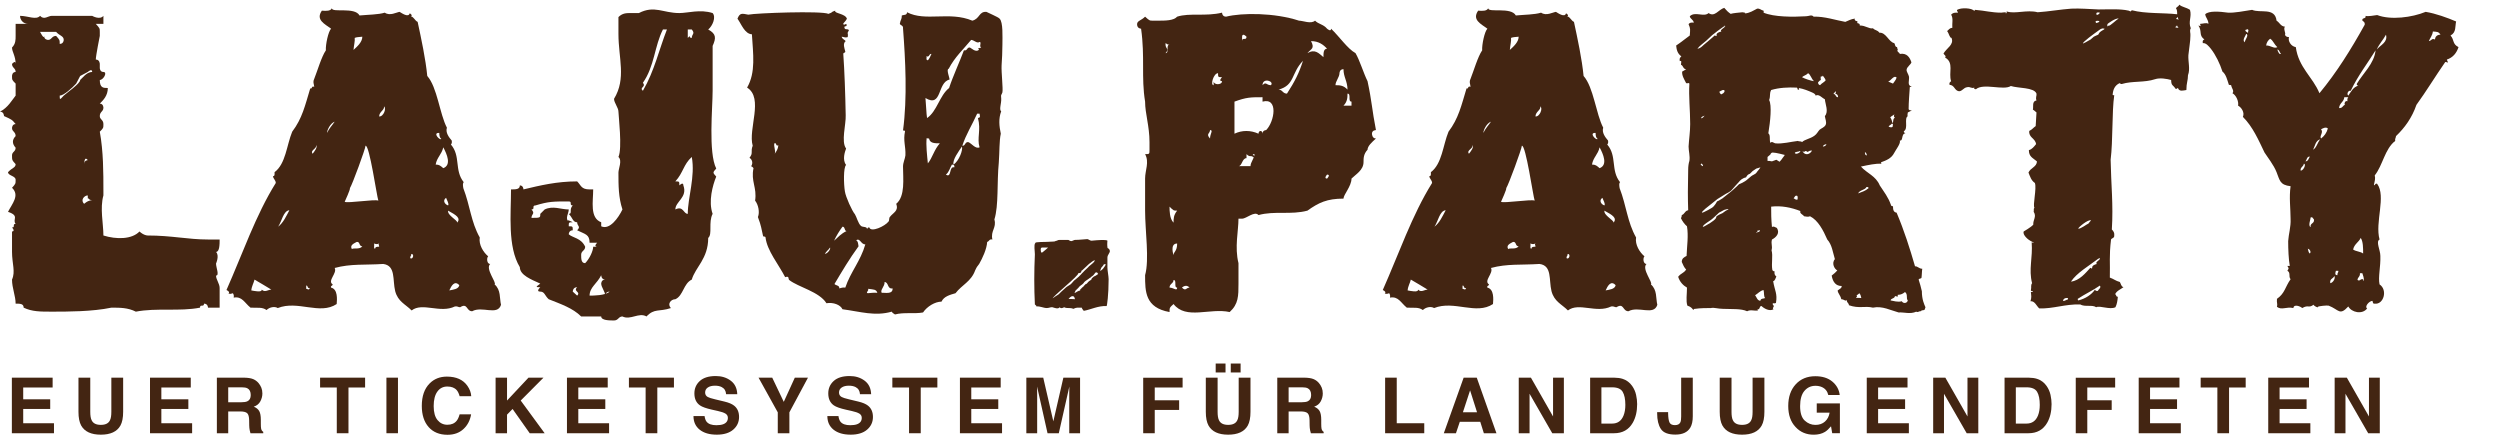
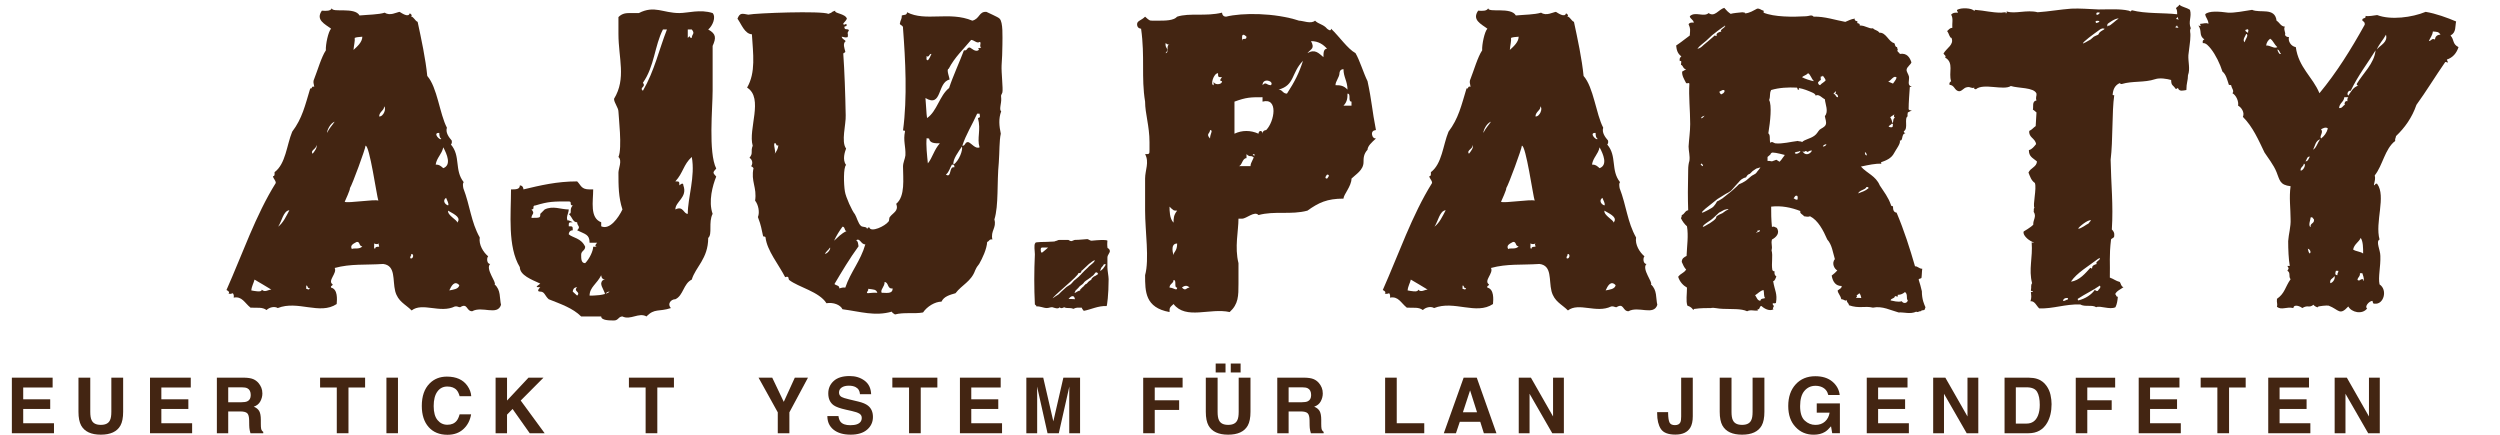
<svg xmlns="http://www.w3.org/2000/svg" width="100%" height="100%" viewBox="0 0 460 80" version="1.1" xml:space="preserve" style="fill-rule:evenodd;clip-rule:evenodd;stroke-linejoin:round;stroke-miterlimit:1.414;">
  <g>
    <g>
-       <path d="M40.414,52.993c0,-0.811 -0.664,-1.549 -0.664,-2.286c0.664,0 0,-1.475 0,-2.213c0,0 0.664,-1.474 0,-2.138c0.664,0 0.664,-1.475 0.664,-2.286c-0.664,0 -1.475,0 -2.139,0c-3.761,0 -6.637,-0.738 -11.136,-0.738c0,0 -0.664,0 -1.475,-0.737c-1.401,1.475 -4.277,1.475 -6.637,0.737c0,-2.139 -0.664,-5.015 0,-7.375l0,-0.737c0,-3.54 0,-7.301 -0.664,-10.989c0.664,-0.663 0.664,-0.663 0.664,-1.401c0,-0.811 -0.664,-0.811 -0.664,-1.475c0,-0.811 0.664,-0.811 0.664,-1.548c0,0 0,-0.738 -0.664,-0.738c0.664,-0.664 1.475,-1.475 1.475,-2.876c-0.811,0 -1.475,0 -1.475,-1.475c0.664,0 1.475,-1.475 0.664,-1.475c-0.664,0 -0.664,-0.737 -0.664,-0.737l0,-0.738c0,0 0,-0.811 -0.737,-0.811c0,-0.664 0.737,-4.351 0.737,-4.351l0,-0.738c0,-0.663 0,-0.663 -0.737,-1.475c0.737,0 0.737,0 1.401,0c0,-0.663 0,-0.663 0,-1.475c-0.664,0.812 -2.065,0 -2.065,0c-0.811,0 -2.212,0 -2.95,0l-0.737,0c-0.812,0 -1.549,0 -1.549,0l-0.738,0l-0.663,0l-0.812,0c-0.663,0 -1.401,0.812 -2.138,0c-0.738,0.812 -2.213,0 -3.688,0c0,0.812 0.664,1.475 1.475,1.475c-0.811,0 -1.475,0 -2.286,0l0,0.812l0,1.401c0,0.737 0,1.475 -0.664,2.138c0,0.812 0.664,1.549 0.664,3.024c0,-0.811 -0.664,0 -0.664,0c0,0.738 0.664,0.738 0.664,1.475c-0.664,0 -0.664,0.738 -0.664,0.738c0,0.737 0,0.737 0.664,1.401c0,0.811 0,1.548 0,2.212c-0.664,0.811 -1.401,2.213 -2.876,2.95c0.737,0 0.737,0.811 0.737,0.811c1.475,0.664 1.475,0.664 2.139,1.475c-0.664,0 -0.664,0.738 -0.664,0.738c0,0.663 0.664,0.663 0.664,1.475c-0.664,0.663 -0.664,1.401 0,2.138c0,0.738 -0.664,0.738 -0.664,1.402c0,0.885 0,0.885 0.664,1.622c0,0.664 -0.664,0.664 -1.401,1.475c0,0.664 1.401,0.664 1.401,1.401c0,0.738 0,0.738 -0.664,1.475c1.475,1.401 0,2.95 -0.737,4.425c2.212,0.738 0.737,1.401 1.401,2.212c-0.664,0 0,0.664 -0.664,0.664c0.664,0.738 0,0.738 0,0.738c0,1.475 0,3.023 0,3.761c0,2.138 0.664,3.613 0,5.088c0,1.549 0.664,3.024 0.664,4.425c0.811,0 1.475,0 1.475,0.738c1.549,0.737 3.024,0.737 5.162,0.737c2.95,0 7.449,0 10.989,-0.737c1.622,0 3.024,0 4.499,0.737c3.761,-0.737 8.112,0 11.799,-0.737c0,-0.738 0.738,0 0.738,-0.738c0.737,0 0.737,0.738 0.737,0.738c0.664,0 1.475,0 2.139,0c0,-1.475 0,-2.139 0,-3.614Zm-30.089,-46.387c-0.812,0 -0.812,0.737 -1.475,0.737c0,0 -0.738,0 -0.738,-0.737c0,0.737 -0.737,-0.738 -0.737,-0.738c1.475,0 2.138,0 2.95,0c0.663,0.738 1.401,0.738 1.401,1.475c0,0 0,0.738 -0.738,0.738c0,-0.738 0,-0.738 -0.663,-1.475Zm5.162,30.9c-0.737,-0.664 0,-1.549 0.664,-1.549l0,0.885c0,-0.885 0,0 0.811,0c-0.811,0 -1.475,0.664 -1.475,0.664Zm0.664,-7.301l-0.664,0c0,0 0,-1.622 0.664,-0.737c0,0 -0.664,0 -0.664,0.737l0.664,0Zm0.811,-16.962c-0.811,0 -1.475,0.738 -1.475,0.738l-0.737,0.737c0,0.664 -2.287,2.212 -3.024,2.876c-0.738,0.811 -0.738,0.811 -0.738,0c0.738,0 2.287,-1.401 3.024,-2.212l0.738,-1.401l1.401,-0.738c0,0 0.811,-0.737 0.811,0Z" style="fill:#432512;fill-rule:nonzero;" />
      <path d="M91.005,52.329c0.442,-0.295 -1.77,-2.876 -0.811,-3.761c-0.664,0 -0.664,-1.18 -0.369,-1.401c-0.885,-0.737 -1.77,-2.139 -1.549,-3.466c-1.622,-2.876 -1.77,-5.826 -3.023,-9.071c-0.074,-0.443 -0.148,-0.885 0.073,-1.106c-1.77,-2.213 -0.516,-4.794 -2.36,-6.933c0.148,-0.147 0.222,-0.368 0.148,-0.737c-0.516,-0.59 -1.18,-1.475 -0.885,-2.36c-1.328,-2.507 -1.77,-7.449 -3.614,-9.513c-0.295,-3.098 -1.106,-6.859 -1.77,-9.956c-0.516,-0.222 -0.663,-0.885 -1.253,-1.033c0.368,-0.074 0,-0.516 -0.222,-0.516c-0.221,0.811 -1.475,-0.074 -1.843,-0.295c-0.59,0.074 -1.77,0.811 -2.729,0.147c-1.18,0.369 -3.097,0.369 -4.646,0.517c-0.885,-1.623 -5.089,-0.443 -5.089,-1.328c-0.221,0.516 -1.032,0.516 -1.843,0.443c-1.18,1.696 0.516,2.433 1.696,3.318c-0.517,0.516 -1.033,2.95 -0.959,3.983c-0.811,1.18 -1.549,3.761 -2.139,5.236c-0.295,0.663 -0.073,0.811 0,1.475c-0.59,-0.222 -0.295,0.442 -0.737,0.295c-0.959,3.171 -1.475,5.531 -3.319,7.964c-1.032,2.508 -1.18,5.9 -3.245,7.449c0,0.369 0.074,0.737 -0.295,0.737c0.074,0.517 0.517,0.738 0.517,1.254c-3.688,5.9 -6.122,13.054 -9.071,19.691c0.295,0.147 0.663,0.369 0.368,0.664c0.517,0.073 0.295,0.073 0.811,-0.074c0.148,0.221 0.222,0.442 0.148,0.811c1.549,-0.295 1.991,0.959 3.097,1.844c1.328,0.074 2.139,-0.148 2.95,0.442c0.517,-0.516 1.475,-0.737 2.065,-0.368c3.688,-1.475 7.744,1.327 10.841,-0.738c0.074,-0.885 0.221,-2.729 -1.032,-3.024c-0.148,-0.368 0.295,-0.295 0.295,-0.59c-1.033,-0.663 0.885,-2.065 0.368,-3.023c2.95,-0.812 5.679,-0.517 8.924,-0.738c2.36,0.295 1.696,2.95 2.212,5.015c0.517,1.918 1.844,2.36 3.024,3.54c1.991,-1.549 5.236,0.59 7.965,-0.737c0.516,-0.074 0.59,0.147 0.959,0.147c1.401,-0.885 1.106,0.737 2.212,0.737c1.844,-1.032 4.646,0.885 5.31,-1.179c-0.295,-1.254 0,-2.729 -1.18,-3.762Zm-42.848,0.959c0.074,0.59 -1.475,0.221 -1.917,0.148c0.074,-0.812 0.442,-1.328 0.59,-1.992c0.959,0.59 2.065,1.18 3.097,1.844c-0.59,0 -1.18,0.59 -1.77,0Zm3.024,-11.578c0.664,-0.959 0.959,-2.95 2.065,-3.024c-0.59,1.106 -1.106,2.286 -2.065,3.024Zm5.162,11.431c0,-0.148 0,-0.369 0,-0.59c0.369,-0.074 0.148,0.59 0.664,0.442c-0.147,0.443 -0.295,0.221 -0.664,0.148Zm1.18,-24.853c-0.516,-0.664 0.812,-0.885 0.664,-1.623c0.295,0.443 -0.369,1.254 -0.664,1.623Zm2.655,-3.835c0,-0.517 0.59,-1.77 1.401,-2.065c-0.442,0.663 -1.032,1.253 -1.401,2.065Zm5.089,-17.479c0.369,-0.147 0.664,-0.147 1.401,-0.221c0,0.959 -0.885,1.77 -1.622,2.434c0.073,-0.885 0.295,-1.623 0.221,-2.213Zm-1.844,30.163c0.074,-0.147 1.106,-2.433 0.959,-2.507c0.442,-0.664 2.876,-7.301 2.876,-7.817c0.738,-0.148 2.065,9.292 2.36,10.103c-0.664,-0.295 -5.605,0.516 -6.195,0.221Zm1.328,8.703c-0.443,-0.738 0.368,-1.033 0.885,-1.328c0.663,-0.074 0.368,0.811 1.032,0.811c-0.516,0.664 -1.696,0.222 -1.917,0.517Zm4.277,-0.074c-0.369,0 -0.074,-0.664 -0.221,-0.959c0.516,0.148 0.516,0.148 0.958,0c-0.221,0.295 0,0.148 0,0.59c-0.368,0 -0.737,0 -0.737,0.369Zm0.737,-24.337c0,-0.885 1.033,-1.18 0.885,-1.844c0.517,0.295 -0.073,1.918 -0.885,1.844Zm5.753,26.107c-0.148,-0.443 0.221,-0.369 0.147,-0.811c0.59,-0.074 0.369,1.032 -0.147,0.811Zm5.31,-23.083c0,0.516 0.073,0.885 0.368,1.106c-0.221,0.369 -1.696,-1.18 -0.368,-1.106Zm0.737,6.49c-0.516,-0.443 -0.737,-0.664 -1.401,-0.664c0.221,-1.328 1.106,-1.844 1.401,-3.171c0.664,1.253 1.549,3.245 0,3.835Zm0.516,5.457c0.148,0.442 0.59,1.106 0.369,1.401c-0.664,-0.221 -1.032,-0.959 -0.369,-1.401Zm0.369,2.36c1.475,0.811 2.36,1.327 1.696,2.212c0,-0.516 -1.843,-1.327 -1.696,-2.212Zm0.221,14.676c0.369,-0.812 0.959,-1.918 1.844,-0.959c-0.147,0.737 -1.106,0.811 -1.844,0.959Z" style="fill:#432512;fill-rule:nonzero;" />
      <path d="M131.787,31.016c-1.475,-2.95 -0.663,-11.209 -0.663,-14.307c0,-2.95 0,-5.973 0,-8.26c0.663,-1.475 0.663,-2.212 -0.812,-3.023c0.812,-0.664 1.475,-2.286 0.812,-3.024c-2.287,-0.737 -4.573,0 -6.121,0c-3.024,0 -4.573,-1.475 -7.449,0c-0.885,0 -1.549,0 -1.549,0c-0.737,0 -1.475,0 -2.212,0.738c0,0.811 0,2.286 0,3.097c0,4.499 1.475,8.186 -0.811,11.947c0,0.738 0.811,1.623 0.811,2.36c0,0.664 0.737,6.785 0,8.334c0.737,0.663 0,2.138 0,2.876c0,2.36 0,4.572 0.737,6.785c-0.737,1.548 -2.36,3.834 -3.908,3.097l0,-0.738c-2.139,-0.811 -1.475,-3.834 -1.475,-6.047c-0.664,0 -0.664,0 -1.475,0l0.811,0c-1.549,0 -1.549,-0.737 -2.286,-1.475c-3.761,0 -6.785,0.738 -9.882,1.475c0,0 0,-0.737 -0.664,-0.737c0,0.737 -0.738,0.737 -1.623,0.737c0,4.499 -0.663,10.546 1.623,14.307c0,1.475 2.139,2.286 3.761,3.024c-0.885,0.664 -0.885,0.664 0,0.664c0,0 -0.885,0.811 0,0.811c0.811,0 0.811,0.737 1.549,1.401c2.212,0.885 4.425,1.623 5.973,3.171c1.549,0 2.213,0 3.688,0c0,0.738 1.548,0.738 2.36,0.738c0.811,0 0.811,-0.738 1.548,-0.738c1.475,0.738 3.024,-0.811 4.425,0c1.475,-1.548 2.286,-0.811 4.499,-1.548c-0.738,-0.738 0,-1.623 0.811,-1.623c1.475,-0.664 1.475,-2.876 3.024,-3.614c0.664,-2.286 3.023,-3.834 3.023,-7.669c0.812,-0.664 0,-2.877 0.812,-4.425c-0.812,-2.286 0,-5.236 0.663,-6.859c-0.663,-0.737 -0.663,-0.737 0,-1.475Zm-25.59,23.378l-0.811,-0.737c0,0 0,-0.811 0.811,-0.811c-0.811,0.811 0.737,0.811 0,1.548Zm1.475,-5.973c-0.738,0 -0.738,-0.811 -0.738,-1.549c0,-0.737 0.738,-0.737 0.738,-1.475c-0.738,-1.622 -2.286,-1.622 -3.024,-2.286c0,0 0,-0.738 0.738,-0.738c0,-0.737 0,-0.737 -0.738,-0.737c0,-0.738 0,-0.738 0.738,-0.738c0,0 -1.475,-0.811 -0.738,0c-0.737,-0.811 0,-1.548 0,-2.359c-1.475,0 -2.876,-0.738 -4.425,0l-0.811,0.811c0,0.737 0,0.737 -1.622,0.737c0,-0.737 0.737,-0.737 0,-1.548c0.737,0 0,-0.738 0.737,-0.738c2.434,-0.737 3.245,-0.737 6.121,-0.737c0.738,0 0,0.737 0.738,0.737c-0.738,0.738 0,1.549 -0.738,1.549c0.738,0.737 0.738,1.548 1.549,1.548c0,0.738 0.737,0.738 0,1.475c1.475,0.738 2.286,0.738 2.286,2.287c0.664,0 0.664,0 1.401,0c-0.737,0.737 0,0.737 0,0.737l-0.737,0c0,0.738 -0.664,2.213 -1.475,3.024Zm0.811,5.973c0,-1.548 1.401,-2.212 2.139,-3.761c0,0 0,0.811 0.737,0.811c-0.737,0 -0.737,0.738 -0.737,0.738c0,0.664 0.737,1.475 0.737,2.212c0,0 0,-0.737 0.811,-0.737c-0.811,0.737 -3.023,0.737 -3.687,0.737Zm9.809,-37.685c-0.738,-0.664 0.663,-0.664 0,-1.475c2.138,-3.023 2.138,-6.785 3.687,-9.808l0.737,0c-1.475,3.761 -2.286,7.596 -4.424,11.283Zm8.259,22.641c-0.811,0 -0.811,-1.549 -2.286,-0.811c0,-1.475 2.286,-2.213 1.475,-4.425c0,-0.738 -0.737,0 -0.737,0c0,-0.738 0,-0.738 -0.738,-0.738c1.475,-1.622 1.475,-3.097 3.024,-4.498c0.664,3.613 -0.738,7.448 -0.738,10.472Zm0.738,-32.376c-0.738,0 0,-0.737 -0.738,0c0,-0.737 0,-0.737 0,-1.548l0.738,0c0.664,0.811 0,0.811 0,1.548Z" style="fill:#432512;fill-rule:nonzero;" />
      <path d="M184.296,11.989c0.074,-1.106 0.147,-2.507 0.147,-3.761c0,-1.475 0.148,-4.13 -0.516,-4.793c-0.221,-0.295 -2.36,-1.18 -2.434,-1.254c-1.401,-0.074 -1.18,1.254 -2.581,1.622c-4.203,-1.77 -8.628,0.222 -12.021,-1.548c0,0.59 -0.59,0.442 -0.958,0.59c0,0.811 -0.222,0.663 -0.369,1.548c0.147,0.295 0.664,0.295 0.59,0.812c0.442,5.826 0.811,12.758 0,18.805c0.147,0 0.369,0 0.369,0.148c-0.369,1.77 0.147,2.728 0.073,4.425c-0.073,0.663 -0.442,1.327 -0.442,2.065c0,2.212 0.442,5.457 -1.254,6.858c0.516,1.328 -0.59,1.623 -1.18,2.434c-0.147,0.147 -0.074,0.663 -0.221,0.811c-0.664,0.885 -3.245,2.065 -3.54,1.106c-0.295,-0.074 -0.295,0.148 -0.442,0.295c0.073,-0.516 -0.812,-0.295 -1.107,-0.59c-0.516,-0.442 -0.811,-1.696 -1.106,-2.138c-0.516,-0.59 -1.696,-3.172 -1.844,-4.204c-0.221,-1.328 -0.295,-4.425 0.222,-4.867c-0.738,-0.959 -0.222,-2.434 0,-3.024c-0.959,-1.254 0,-4.425 -0.074,-6.121c-0.074,-4.056 -0.221,-8.112 -0.443,-11.284c0,-0.295 0.369,-0.147 0.369,-0.442c-0.147,-0.59 -0.516,-1.475 0.074,-1.918c-0.221,-0.295 -0.664,-0.368 -0.738,-0.811c0.59,0.074 0.59,0.221 1.107,0.074c0.147,-0.885 -0.222,-0.516 0.221,-1.254c-0.148,-0.368 -0.738,0 -0.811,-0.442c-0.148,-0.516 0.516,-0.074 0.368,-0.59c0.074,-0.443 -0.59,0.369 -0.59,-0.221c0.222,-0.295 0.517,-0.517 0.664,-0.885c-0.295,-0.959 -2.433,-0.959 -2.138,-1.475c-0.959,0.295 -0.222,0.221 -1.254,0.59c-1.254,-0.59 -13.349,-0.148 -14.75,0.147c-1.18,-0.221 -1.548,-0.369 -1.991,0.738c0.738,1.032 1.327,2.802 2.655,2.876c0.221,3.613 0.737,7.006 -0.885,9.808c3.097,1.918 0.147,7.67 1.032,10.694c-0.442,1.106 0.148,1.327 -0.59,2.212c0.738,0.516 0.517,1.328 0.295,1.549c0.148,0.074 0.295,0.147 0.443,0.369c-0.516,2.433 0.664,3.539 0.295,5.973c0.59,0.738 0.885,2.139 0.516,3.024c0.664,1.77 0.59,1.991 0.959,3.54c0.147,0.073 0.442,0 0.442,0.221c0.295,2.434 2.36,4.867 3.614,7.301c0.811,-0.295 0.516,0.295 0.738,0.516c1.696,1.328 5.531,2.139 6.858,4.278c1.254,-0.222 2.581,0.295 2.95,1.106c3.319,0.442 5.974,1.327 9.071,0.442c0.074,0.221 0.369,0.369 0.59,0.516c1.622,-0.442 3.614,-0.073 5.162,-0.368c0.738,-1.106 2.213,-1.991 3.393,-1.991c0.442,-0.959 1.548,-1.254 2.581,-1.549c1.18,-1.549 2.876,-2.139 3.614,-4.204c0.368,-0.811 0.442,-0.737 0.737,-1.18c0.59,-1.032 1.401,-2.728 1.475,-4.056c0.369,-0.074 0.369,-0.59 0.959,-0.442c-0.369,-1.623 0.811,-2.139 0.368,-3.688c0.812,-2.581 0.443,-6.785 0.812,-10.472c0.147,-1.991 0.073,-3.982 0.368,-5.31c-0.295,-1.401 -0.442,-2.728 0.074,-4.13c-0.442,-0.295 0.074,-1.475 0,-2.36c-0.074,-0.885 0,-0.442 0.221,-1.106c0.148,-0.664 -0.221,-3.687 -0.147,-5.015Zm-41.741,16.299c0.221,-0.59 -0.222,-1.254 -0.074,-1.918c0.516,-0.147 0.147,0.59 0.737,0.369c-0.073,0.737 -0.368,1.106 -0.663,1.549Zm9.218,18.437c0.221,-0.443 0.664,-0.738 0.959,-1.18c0.147,0.295 -0.443,1.106 -0.959,1.18Zm3.245,-5.015c0.516,0 0.295,0.737 0.737,0.811c-0.958,0.442 -1.548,1.106 -2.286,1.77c0.443,-0.959 0.959,-1.77 1.549,-2.581Zm0.516,11.209c-0.516,-0.073 -0.737,0.074 -1.106,0.148c0.074,-0.59 -0.664,-0.516 -0.885,-0.811c1.401,-2.36 2.802,-4.72 4.425,-6.933c-0.074,-0.442 -0.074,-0.958 -0.443,-1.106c0.738,-0.516 0.885,0.811 1.697,0.738c-0.885,3.097 -2.729,5.088 -3.688,7.964Zm4.13,1.033c-0.442,-0.148 0.221,-0.369 0.074,-0.811c1.032,0.147 1.475,0.073 1.696,0.737c-0.664,-0.074 -1.475,0.074 -1.77,0.074Zm2.581,-0.074c-0.368,-0.516 0.59,-1.18 0.516,-1.991c0.812,0.074 0.443,1.327 1.475,1.18c0.074,1.18 -1.548,0.737 -1.991,0.811Zm9.145,-43.954c-0.221,0.443 -0.369,0.885 -0.664,1.18c-0.516,-0.221 -0.073,-0.295 -0.295,-0.737c0.664,0.221 0.443,-0.516 0.959,-0.443Zm-0.664,20.134c-0.147,-1.475 -0.368,-3.393 -0.221,-4.647c0.148,0.074 0.295,0.074 0.442,0.074c0.148,0.885 1.033,0.885 1.992,0.885c-1.033,1.106 -1.402,2.729 -2.213,3.688Zm3.319,2.064c0.59,-0.442 0.737,-1.253 1.106,-1.843c0.369,0 0.516,0.147 0.443,0.516c-1.033,-0.295 -0.443,2.065 -1.549,1.327Zm1.401,-1.843c-0.221,-0.885 0.959,-2.434 1.549,-3.319c0.221,0.59 -0.516,2.655 -1.549,3.319Zm4.499,-8.555c0.59,2.212 -0.222,3.687 0.295,5.384c-0.738,0.368 -1.475,-0.738 -2.065,-0.959c-0.664,-0.074 -0.516,0.737 -1.106,0.664c0.663,-2.065 1.77,-3.762 2.728,-5.9c0.148,0 0.295,0 0.443,0c0.073,0.59 0.221,0.664 -0.295,0.811Zm0.221,-12.611c-0.59,0.664 -1.475,-0.295 -1.696,-0.369c-0.59,-0.073 -0.443,0.664 -1.106,0.517c-0.738,1.991 -2.065,4.867 -2.729,6.932c-1.77,1.401 -2.213,4.277 -4.056,5.531c-0.148,-0.959 -0.148,-2.139 -0.295,-3.687c3.097,1.843 2.138,-2.877 4.425,-3.393c0.073,-0.221 -0.664,-1.917 -0.148,-1.991c1.106,-2.139 2.729,-3.614 4.13,-5.31c0.516,0 1.106,0.738 1.549,0.369c0.442,0 -0.148,0.959 0.295,0.959c0,0.221 -0.959,0.147 -0.369,0.442Z" style="fill:#432512;fill-rule:nonzero;" />
      <path d="M200.815,44.291c-0.221,0 -0.59,-0.295 -0.737,-0.295c-0.369,0 -1.401,0.147 -2.286,0.147c-0.148,0 -0.517,0.222 -0.664,0.222c-0.295,0 -0.443,-0.222 -0.59,-0.222c-0.516,0 -1.032,0 -1.475,0c-0.221,0 -0.369,0 -0.59,0.148c-0.221,0 -0.369,0.147 -0.516,0.147c-1.991,0.148 -3.466,0 -3.466,0.295c-0.295,0.295 -0.074,1.475 -0.074,2.065c-0.148,3.245 -0.148,6.121 0,9.219c0.147,0.147 0.295,0.221 0.295,0.369c0.664,-0.074 1.254,0.295 1.917,0.295c0.517,0 0.738,-0.295 1.254,-0.074c0.295,0.074 0.811,0.295 1.106,-0.074c0.222,0.295 0.517,0.148 0.812,0c0.59,0.295 1.032,0 1.696,0.295c0.59,-0.295 0.885,-0.221 1.548,-0.221c0.074,0.295 0.222,0.368 0.369,0.59c1.254,-0.222 2.655,-0.959 4.204,-0.885c0.074,0 0.369,-2.065 0.369,-4.941c0,-0.517 -0.222,-1.623 -0.222,-2.139c0,-0.295 0,-1.254 0,-1.844c0,-0.516 0.517,-0.885 0.443,-1.253c-0.148,-0.59 -0.443,-0.295 -0.443,-0.664c-0.073,-0.443 0,-1.18 0,-1.18c0,0 0,-0.295 -2.95,0Zm-8.997,2.139c-0.147,0.073 -0.295,0.073 -0.295,-0.222c0,0 -0.147,-0.663 0.221,-0.663c0.369,0 1.107,0 1.107,0c0,0 -0.812,0.737 -1.033,0.885Zm2.95,7.743c-0.516,0.295 -0.885,0.59 -0.885,0.59c-0.074,0.074 -0.221,0 -0.221,0.221c-0.295,-0.221 5.088,-4.425 4.72,-4.72c0.147,0 0.59,0 0.59,-0.368c0,-0.148 0.073,-0.074 0.147,-0.148c0.295,-0.295 0.885,-0.811 1.254,-1.18c0.442,-0.295 0.737,-0.663 1.106,-0.663c-0.221,0.442 -0.59,0.663 -1.106,1.106c-0.148,0.221 -0.885,0.811 -1.106,1.106c-0.148,0.074 -0.443,0.59 -1.402,1.327c-0.368,0.222 -0.516,0.59 -0.885,0.885c-0.295,0.222 -0.663,0.369 -0.958,0.664c-0.369,0.295 -1.18,1.106 -1.254,1.18Zm1.844,0.811c0.368,-0.442 1.032,-0.885 1.18,0.074c-0.59,-0.074 -0.812,0 -1.18,-0.074Zm4.72,-4.13c-0.074,0 -0.148,0.148 -0.369,0.295c-0.148,0.222 -0.148,0.148 -0.148,0.295c-0.147,0.148 -0.295,0.148 -0.59,0.443c-0.221,0.295 -0.295,0.369 -0.442,0.369c-0.074,0.073 -0.295,0.295 -0.369,0.368c-0.074,0.222 -0.295,0.222 -0.295,0.295c-0.074,0.074 -0.369,0.369 -0.369,0.369l0,0.148c-0.073,0.073 -0.368,0.073 -0.368,0.147c-0.148,0 -0.443,0.295 -0.59,0.295c-0.222,0 0,-0.074 0,-0.147c0,0 0.073,-0.148 0.073,-0.222c0.074,-0.073 0.59,-0.59 0.59,-0.59c0,0 0.222,-0.295 0.369,-0.368c0.221,-0.148 0.516,-0.369 0.59,-0.517c0.074,-0.147 0.369,-0.368 0.369,-0.368l0.442,-0.295c0,0 0.369,-0.295 0.443,-0.295c0,-0.074 0.442,-0.369 0.442,-0.369c0,0 0.222,-0.221 0.369,-0.443c0,-0.147 0.369,-0.147 0.369,-0.147l0.221,0.295c0,0 -0.59,0.442 -0.737,0.442Zm1.991,-1.917l-0.369,0.516c0,0 -0.59,0.59 -0.516,0.295l0.221,-0.516c0.369,-0.369 0.443,-0.59 0.443,-0.59c0.147,-0.074 0.368,0 0.368,0l-0.147,0.295Z" style="fill:#432512;fill-rule:nonzero;" />
      <path d="M252.439,24.6c0,-0.664 0.737,-0.664 0.737,-0.664c-0.737,-3.761 -0.737,-5.236 -1.548,-8.997c-0.738,-1.475 -1.402,-3.761 -2.213,-5.162c-1.475,-0.811 -2.95,-3.024 -4.498,-4.499c0,0.664 -0.738,0 -0.738,0c-0.664,-0.811 -1.549,-0.811 -2.212,-1.475c-0.738,0.664 -2.213,0 -2.95,0c-4.499,-1.475 -10.472,-1.475 -13.422,-0.737c-0.738,0 -0.738,-0.738 -0.738,-0.738c-3.023,0.738 -5.973,0 -8.26,0.738c-0.663,0.737 -2.138,0.737 -3.613,0.737l-0.811,0c-0.664,0 -0.664,0 -1.475,-0.737c-0.738,0.737 -1.475,0.737 -1.475,1.401c0,0.811 0.737,0.811 0.737,0.811c0.738,5.236 0,8.924 0.738,13.422c0,2.213 0.811,4.499 0.811,7.449l0,1.401c0,0.811 0,0.811 -0.811,0.811c0.811,1.475 0,2.95 0,4.499l0,5.9c0,3.761 0.811,8.997 0,11.873c0,3.024 0,5.974 4.498,6.785c0,-0.811 0,-0.811 0.738,-1.475c2.286,2.95 6.711,0.664 10.324,1.475c1.623,-1.475 1.623,-2.95 1.623,-5.236c0,-0.664 0,-2.95 0,-3.761c-0.738,-2.95 0,-5.9 0,-8.186l0.664,0c0.811,0 2.286,-1.475 3.023,-0.664c2.95,-0.811 5.974,0 8.997,-0.811c2.065,-1.475 3.614,-2.213 6.638,-2.213c0,-0.737 1.475,-2.286 1.475,-3.687c0.737,-0.738 2.212,-1.549 2.212,-3.024c0,-0.737 0,-1.475 0.738,-2.286c0,-0.664 0.811,-1.401 1.548,-2.065c-0.737,0 -0.737,-0.885 -0.737,-0.885Zm-37.98,-14.823c0.737,-0.811 0,-0.811 0,-1.549c0,-0.664 0,0 0.737,0c-0.737,0 0,1.549 -0.737,1.549Zm0.737,28.245c0.738,0.738 0.738,0.738 1.401,0.738c-0.663,0.811 -0.663,1.475 -0.663,2.212c-0.738,-0.737 -0.738,-2.212 -0.738,-2.95Zm1.401,6.785c0,1.475 -0.663,1.475 -0.663,2.139c0,0 -0.738,-2.139 0.663,-2.139Zm-1.401,8.112c0,-0.737 0.738,-0.737 0.738,-1.401c0.663,0 0,1.401 0.663,1.401c0,0.738 -0.663,0 -1.401,0Zm2.286,0c0,0 0.738,-0.737 1.402,0c-0.664,0 -0.664,0.738 -1.402,0Zm5.163,-27.434c-0.811,-0.885 0,-0.885 0,-1.549c0.663,0 0,0.664 0,1.549Zm0.663,-10.546l0,0.738c-0.663,0 0,-2.213 0.812,-2.213c0,0.738 0,0.738 0.737,0.738c0,0 -0.737,0.737 0,0.737c0,0.738 -1.549,0.738 -1.549,0Zm10.546,0.738c-0.885,0 -0.885,-0.738 -1.548,0c0,-1.475 2.212,-0.738 1.548,0Zm-5.309,-8.113l0,-0.811c0,0 0,-0.811 0.811,0c0,0.811 -0.811,0 -0.811,0.811Zm1.548,23.01c-1.548,0 -1.548,0 -2.212,0c0.664,0 0.664,-1.475 1.475,-1.475l0,-0.738c0.737,0.738 0.737,0 1.475,0.738c0,-0.738 -0.738,-0.738 0,-0.738c0,0.738 -0.738,1.475 -0.738,2.213Zm2.876,-6.638c0,0 -0.663,0 -0.663,0.664c0,-0.664 -0.738,-0.664 -0.738,0c-1.475,-0.664 -3.023,-0.664 -4.425,0c0,-1.401 0,-5.162 0,-5.9c2.213,-0.811 2.95,-0.811 5.163,-0.811l0,0.811c2.95,-0.811 2.212,3.688 0.663,5.236Zm3.835,-6.711c-0.811,0 -0.811,-0.737 -1.548,-0.737c3.023,-0.811 2.286,-3.024 4.498,-5.31c-0.737,2.286 -1.475,3.761 -2.95,6.047Zm3.761,-7.448c0.664,-0.811 1.402,-0.811 0.664,-2.213c1.401,0 2.286,0.664 2.95,1.402c-0.664,0 -0.664,0.811 -0.664,1.548c-0.885,-0.737 -1.548,-1.548 -2.95,-0.737Zm3.614,23.083c-0.664,0 0,-0.738 0,-0.738c0.738,0 0,0.738 0,0.738Zm1.549,-17.183c0,-0.738 0.737,-1.475 0.737,-2.213c0,0 0,-0.737 0.738,-0.737c0,1.475 0.737,2.212 0.737,3.761c-0.737,-0.811 -1.475,-0.811 -2.212,-0.811Zm2.95,3.761c-0.738,0 -0.738,0 -1.475,0c0.737,-0.738 0.737,-1.549 0.737,-2.213c0.738,0 0,1.475 0.738,1.475l0,0.738Z" style="fill:#432512;fill-rule:nonzero;" />
      <path d="M303.767,52.329c0.443,-0.295 -1.77,-2.876 -0.811,-3.761c-0.664,0 -0.664,-1.18 -0.369,-1.401c-0.885,-0.737 -1.77,-2.139 -1.548,-3.466c-1.623,-2.876 -1.77,-5.826 -3.024,-9.071c-0.074,-0.443 -0.147,-0.885 0.074,-1.106c-1.77,-2.213 -0.516,-4.794 -2.36,-6.933c0.147,-0.147 0.221,-0.368 0.147,-0.737c-0.516,-0.59 -1.18,-1.475 -0.885,-2.36c-1.327,-2.507 -1.77,-7.449 -3.613,-9.513c-0.295,-3.098 -1.106,-6.859 -1.77,-9.956c-0.516,-0.222 -0.664,-0.885 -1.254,-1.033c0.369,-0.074 0,-0.516 -0.221,-0.516c-0.221,0.811 -1.475,-0.074 -1.844,-0.295c-0.59,0.074 -1.77,0.811 -2.729,0.147c-1.18,0.369 -3.097,0.369 -4.646,0.517c-0.885,-1.623 -5.088,-0.443 -5.088,-1.328c-0.222,0.516 -1.033,0.516 -1.844,0.443c-1.18,1.696 0.516,2.433 1.696,3.318c-0.516,0.516 -1.032,2.95 -0.958,3.983c-0.812,1.18 -1.549,3.761 -2.139,5.236c-0.295,0.663 -0.074,0.811 0,1.475c-0.59,-0.222 -0.295,0.442 -0.738,0.295c-0.958,3.171 -1.475,5.531 -3.318,7.964c-1.033,2.508 -1.18,5.9 -3.245,7.449c0,0.369 0.074,0.737 -0.295,0.737c0.074,0.517 0.516,0.738 0.516,1.254c-3.687,5.9 -6.121,13.054 -9.071,19.691c0.295,0.147 0.664,0.369 0.369,0.664c0.516,0.073 0.295,0.073 0.811,-0.074c0.148,0.221 0.221,0.442 0.148,0.811c1.548,-0.295 1.991,0.959 3.097,1.844c1.327,0.074 2.139,-0.148 2.95,0.442c0.516,-0.516 1.475,-0.737 2.065,-0.368c3.687,-1.475 7.743,1.327 10.841,-0.738c0.073,-0.885 0.221,-2.729 -1.033,-3.024c-0.147,-0.368 0.295,-0.295 0.295,-0.59c-1.032,-0.663 0.885,-2.065 0.369,-3.023c2.95,-0.812 5.679,-0.517 8.923,-0.738c2.36,0.295 1.697,2.95 2.213,5.015c0.516,1.918 1.844,2.36 3.024,3.54c1.991,-1.549 5.236,0.59 7.964,-0.737c0.517,-0.074 0.59,0.147 0.959,0.147c1.401,-0.885 1.106,0.737 2.212,0.737c1.844,-1.032 4.647,0.885 5.31,-1.179c-0.295,-1.254 0,-2.729 -1.18,-3.762Zm-42.847,0.959c0.074,0.59 -1.475,0.221 -1.918,0.148c0.074,-0.812 0.443,-1.328 0.59,-1.992c0.959,0.59 2.065,1.18 3.098,1.844c-0.59,0 -1.18,0.59 -1.77,0Zm3.024,-11.578c0.663,-0.959 0.958,-2.95 2.064,-3.024c-0.59,1.106 -1.106,2.286 -2.064,3.024Zm5.162,11.431c0,-0.148 0,-0.369 0,-0.59c0.369,-0.074 0.147,0.59 0.664,0.442c-0.148,0.443 -0.295,0.221 -0.664,0.148Zm1.18,-24.853c-0.516,-0.664 0.811,-0.885 0.664,-1.623c0.295,0.443 -0.369,1.254 -0.664,1.623Zm2.655,-3.835c0,-0.517 0.59,-1.77 1.401,-2.065c-0.443,0.663 -1.032,1.253 -1.401,2.065Zm5.088,-17.479c0.369,-0.147 0.664,-0.147 1.402,-0.221c0,0.959 -0.885,1.77 -1.623,2.434c0.074,-0.885 0.295,-1.623 0.221,-2.213Zm-1.843,30.163c0.073,-0.147 1.106,-2.433 0.958,-2.507c0.443,-0.664 2.877,-7.301 2.877,-7.817c0.737,-0.148 2.064,9.292 2.359,10.103c-0.663,-0.295 -5.604,0.516 -6.194,0.221Zm1.327,8.703c-0.442,-0.738 0.369,-1.033 0.885,-1.328c0.664,-0.074 0.369,0.811 1.033,0.811c-0.517,0.664 -1.697,0.222 -1.918,0.517Zm4.278,-0.074c-0.369,0 -0.074,-0.664 -0.222,-0.959c0.516,0.148 0.516,0.148 0.959,0c-0.221,0.295 0,0.148 0,0.59c-0.369,0 -0.737,0 -0.737,0.369Zm0.737,-24.337c0,-0.885 1.032,-1.18 0.885,-1.844c0.516,0.295 -0.074,1.918 -0.885,1.844Zm5.752,26.107c-0.147,-0.443 0.222,-0.369 0.148,-0.811c0.59,-0.074 0.369,1.032 -0.148,0.811Zm5.31,-23.083c0,0.516 0.074,0.885 0.369,1.106c-0.221,0.369 -1.696,-1.18 -0.369,-1.106Zm0.738,6.49c-0.517,-0.443 -0.738,-0.664 -1.402,-0.664c0.222,-1.328 1.107,-1.844 1.402,-3.171c0.663,1.253 1.548,3.245 0,3.835Zm0.516,5.457c0.147,0.442 0.59,1.106 0.369,1.401c-0.664,-0.221 -1.033,-0.959 -0.369,-1.401Zm0.369,2.36c1.475,0.811 2.36,1.327 1.696,2.212c0,-0.516 -1.844,-1.327 -1.696,-2.212Zm0.221,14.676c0.369,-0.812 0.959,-1.918 1.844,-0.959c-0.148,0.737 -1.107,0.811 -1.844,0.959Z" style="fill:#432512;fill-rule:nonzero;" />
      <path d="M353.621,53.583c-0.148,-0.737 -0.369,-1.401 -0.59,-2.139c0.074,-0.221 0.369,-0.147 0.516,-0.295c0.074,-0.368 0.074,-1.253 0.148,-1.696c-0.59,0 -0.885,-0.516 -1.328,-0.442c-0.959,-3.319 -1.991,-6.564 -3.392,-9.882c-0.59,-0.074 -0.664,-0.59 -0.664,-1.18c-0.221,0 -0.369,-0.074 -0.369,-0.222c-0.516,-1.475 -1.253,-2.36 -2.065,-3.613c-0.737,-1.77 -2.36,-2.213 -3.466,-3.466c1.401,-0.295 2.729,-0.59 3.761,-0.517c0,-0.147 -0.147,-0.221 0,-0.295c0.812,-0.295 1.844,-0.663 2.36,-1.696c0.295,-0.59 1.254,-1.77 1.033,-2.286c0.664,0.147 0.221,-1.254 1.032,-1.328c-0.147,-0.073 -0.295,-0.147 -0.295,-0.368c0.885,-0.517 0,-2.36 0.738,-2.803c-0.148,-0.073 0,-0.516 0,-0.663c0.221,-0.148 0.516,-0.222 0.737,-0.369c-0.295,-0.074 -0.369,0.074 -0.59,-0.221c0,-1.254 0.148,-3.024 0.221,-4.13c0.148,0 0.295,0.073 0.295,-0.074c-0.811,-0.148 -0.368,-1.106 -0.442,-1.77c-0.074,-0.442 -0.516,-0.959 -0.443,-1.327c0.074,-0.517 0.738,-0.885 0.885,-1.328c-0.295,-0.885 -0.811,-1.77 -2.138,-1.549c-0.074,-0.295 -0.443,-0.295 -0.443,-0.663c0.222,-0.222 -0.221,-0.443 0,-0.59c-0.516,0 -0.368,-0.517 -0.59,-0.738c-1.032,-0.221 -1.475,-1.991 -2.728,-1.917c-0.369,-0.516 -0.738,-0.369 -1.18,-0.811c-0.738,0.147 -1.328,-0.517 -2.434,-0.517c0.074,-0.442 -0.369,-0.368 -0.442,-0.442c0,-0.074 0,-0.221 0,-0.369c-0.295,0.074 -0.443,-0.147 -0.517,-0.369c0.074,0 0.148,-0.073 0,-0.073c-0.663,0.073 -1.106,0.368 -1.696,0.59c-1.696,-0.295 -3.835,-1.033 -5.826,-0.959c-0.369,-0.443 -0.885,-0.074 -1.401,-0.074c-2.434,0.148 -5.9,0.148 -7.817,-0.664c0.073,-0.147 0,-0.295 0,-0.368c-0.443,-0.074 -0.664,-0.443 -1.18,-0.369c-0.738,0.369 -1.328,0.811 -2.287,0.885c0.369,-0.148 -0.368,-0.221 -0.442,-0.221c-0.664,0.073 -1.696,0.147 -2.139,0.295c-0.442,-0.295 -0.811,-0.664 -1.18,-1.107c-1.032,0.295 -1.77,1.77 -2.876,0.959c-0.885,0.811 -2.507,-0.369 -3.466,0.59c0.074,0.516 0.664,0.59 0.737,1.18c-0.442,-0.074 -0.811,0 -0.958,0.295c0.368,0.811 0.295,0.959 0.221,2.065c-1.033,0.737 -1.401,1.106 -2.508,1.844c0.074,0.737 0.222,1.475 0.959,1.991c-0.295,0.295 -0.369,0.369 -0.295,0.885c0.443,-0.221 0.221,0.369 0.221,0.664c0.443,0.147 0.369,0.811 0.959,0.811c-0.221,0.147 -0.442,0.295 -0.737,0.442c-0.074,0.738 0.368,1.401 0.737,2.139c0.369,0.074 0.443,-0.148 0.59,0.074c-0.147,2.36 0.148,4.867 0.148,7.448c0,1.401 -0.222,2.803 -0.295,4.13c0,0.811 0.295,1.77 0.147,2.655c-0.147,0.443 -0.221,1.033 -0.221,1.622c-0.074,3.172 -0.074,5.237 0,7.449c-0.59,0.074 -0.664,0.738 -1.18,0.885c0,0.295 -0.074,0.369 -0.148,0.59c0.295,0.59 0.664,1.106 1.107,1.475c0.295,1.77 0,3.54 -0.074,5.457c-0.443,0.222 -0.885,0.443 -0.885,1.107c0.221,0.516 0.442,1.032 0.811,1.401c-0.516,0.737 -0.885,0.59 -1.475,1.327c0.295,0.959 0.959,1.623 1.623,1.991c0,1.254 -0.222,2.434 0.073,3.319c0.664,0.221 0.812,0.443 1.107,0.811c0.073,-0.221 0.147,-0.221 0.295,-0.221c0.958,-0.147 2.212,-0.147 2.95,-0.147c0.442,-0.148 1.327,0.147 2.212,0.147c1.622,0.074 3.319,-0.074 4.425,0.442c0.664,-0.368 1.401,0 1.991,-0.147c0,-0.148 -0.074,-0.221 -0.074,-0.295c0.443,0.369 0.295,-0.59 0.738,-0.516c0.442,0.442 1.475,1.032 2.212,0.59c-0.295,-0.148 0.074,-0.443 0.074,-0.664c-0.221,0 -0.221,-0.221 -0.221,-0.442c0.221,0 0.442,0.073 0.59,-0.074c0.295,-1.696 -0.222,-2.213 -0.517,-3.983c0.369,-0.073 0.443,-0.59 0.59,-0.885c-0.295,-0.147 -0.442,-0.59 -0.295,-0.885c-0.147,-0.073 -0.368,-0.073 -0.442,-0.295c-0.221,-1.18 0.147,-2.581 -0.148,-3.613c0.222,-0.885 -0.147,-1.106 0.074,-1.991c0.738,-0.369 1.549,-1.18 0.885,-2.139c-0.369,-0.148 -0.59,-0.369 -0.885,-0.148c-0.147,-1.548 -0.147,-2.507 -0.147,-3.761c1.843,-0.221 3.687,0.148 5.383,0.812c-0.221,0.442 0.517,0.663 0.664,0.958c0.369,0.074 0.811,0.148 1.106,0c1.475,0.738 2.434,2.581 3.171,4.278c0.885,0.958 1.033,2.433 1.402,3.613c-0.664,0.738 -0.074,1.844 0.442,2.065c-0.295,0.369 -0.664,0.664 -1.032,0.959c0.221,1.254 0.811,1.917 1.843,1.917c0,0.443 -0.368,0.517 -0.737,0.812c0,0.516 0.516,0.885 0.664,1.622c0.516,0 0.737,0.443 1.032,0.148c-0.074,0.516 0.369,0.516 0.369,0.958c1.917,0.664 2.876,0.074 4.425,0.443c1.696,-0.369 3.318,0.516 4.72,0.885c1.032,-0.074 2.138,0.368 3.244,-0.148c0.295,0.221 0.517,-0.147 0.885,-0.074c0.074,-0.295 0.369,-0.073 0.664,-0.295c0.074,-0.147 0.074,-0.294 0.148,-0.442c-0.222,-0.516 -0.664,-1.401 -0.664,-2.95Zm-5.384,-30.237c-0.147,0.148 -0.59,0.074 -0.737,-0.073c0.147,-0.222 0.442,-0.295 0.59,-0.517c0.369,0 0.147,0.369 0.147,0.59Zm0,-0.663c-0.147,-0.369 -0.147,-0.811 -0.442,-1.033c0.147,-0.295 0.516,-0.368 0.737,-0.59c0.074,0 0,0.074 0,0.074c-0.073,0.221 -0.073,0.443 0.148,0.516c-0.443,0.222 -0.221,0.59 -0.443,1.033Zm0.738,-8.408c-0.148,0.517 -0.443,0.738 -0.664,1.107c-0.442,-0.148 -0.442,-0.222 -0.885,-0.369c0.516,-0.148 1.033,-1.254 1.549,-0.738Zm-5.458,14.308c-0.368,0 -0.368,-0.295 -0.368,-0.59c0.221,0.073 0.295,0.295 0.368,0.59Zm-8.481,-13.865c0,-0.221 -0.073,-0.369 0,-0.664c0.222,0.074 0.295,0 0.369,-0.147c0.148,0.295 0.443,0.516 0.516,0.885c-0.295,0.368 -0.737,0.516 -1.032,0.885c-0.221,-0.074 -0.369,-0.222 -0.369,-0.517c0.148,-0.147 0.295,-0.368 0.516,-0.442Zm-2.359,-1.254c0.516,0.295 0.59,1.033 1.106,1.475c-0.59,-0.074 -1.696,-0.442 -2.213,-0.737c0.295,-0.295 0.812,-0.369 1.107,-0.738Zm-18.732,-5.973c0.368,-0.295 0.663,-0.664 1.106,-1.033c0.664,-0.516 1.401,-1.106 2.065,-1.548c0.073,-0.074 0.295,0 0.221,-0.222c0.516,0.222 -1.106,0.812 -0.59,1.106c-0.369,0.074 -1.032,0.295 -0.885,0.738c-0.074,0.295 -0.221,-0.074 -0.369,0c-0.442,0.442 -0.958,0.811 -1.622,1.401c-0.516,0.369 -0.885,0.959 -1.549,1.033c0.443,-0.59 0.959,-0.885 1.623,-1.475Zm3.392,9.218c-0.074,0.443 -0.369,0.516 -0.664,0.664c-0.074,-0.148 -0.295,-0.221 -0.295,-0.516c0.369,-0.148 0.738,-0.517 0.959,-0.148Zm-3.687,4.573c-0.148,0.147 -0.443,0.59 -0.664,0.442c0.147,-0.295 0.442,-0.369 0.664,-0.442Zm-0.738,9.071c0.074,-0.074 0.074,-0.148 0.074,-0.295c0.147,0.147 0.369,0.147 0.369,0.442c-0.222,0.221 -0.148,-0.147 -0.443,-0.147Zm4.941,8.259c-0.442,0.222 -0.885,0.59 -0.885,0.59c0,0 -1.253,0.517 -1.18,0.738c0.074,0.295 -0.811,0.958 -1.77,1.475c-0.811,0.516 -0.811,0.295 -0.516,0c0.221,-0.222 0.885,-0.664 1.328,-0.959c0.295,-0.221 0.442,-0.369 0.442,-0.369l1.032,-0.958l0.959,-0.517c0,0 1.254,-0.368 0.59,0Zm3.761,-5.678c-0.59,0.59 -1.622,0.958 -1.622,0.958c0,0 -0.811,0.812 -1.106,1.033c-0.295,0.295 -1.107,0.885 -1.549,1.254c-0.443,0.442 -1.401,0.885 -1.401,0.885c0,0 -0.443,0.885 -0.959,1.18c-0.59,0.368 -2.95,1.696 -1.18,0.147l2.213,-1.77l1.548,-0.959c0,0 0.811,-0.368 1.106,-0.737c0.295,-0.369 1.254,-1.401 1.254,-1.401c0,0 0.369,-0.517 0.885,-0.738c0.443,-0.221 0.443,0 0.59,-0.369c0.221,-0.368 0.59,-0.442 0.59,-0.442l0.516,-0.516l0.664,-0.443l0.738,-0.221c0,0 0.073,0 -0.295,0.442c-0.369,0.369 -0.369,0.664 -0.885,0.885c-0.59,0.295 -0.443,0.295 -1.107,0.812Zm1.77,9.439c0.222,0.148 0.222,-0.073 0.443,0c0,0.369 -0.443,0.295 -0.664,0.443c-0.221,-0.074 0.369,-0.074 0.221,-0.443Zm0.517,12.98c-0.59,-0.074 -0.664,-0.664 -0.959,-1.032c0.516,-0.295 0.885,-0.812 1.549,-0.959c0.147,0.442 0,1.18 0.294,1.475c-0.221,0.147 -0.811,0 -0.884,0.516Zm4.129,-26.328c-0.221,0.369 -0.59,0.738 -0.59,0.738l-0.59,-0.369l-0.811,0.295l-0.442,-0.074l-0.369,0l0,-0.737l0.516,-0.443c0.074,-0.221 0.221,-0.369 0.443,-0.369c0.59,0 2.212,0.443 2.212,0.443c-0.074,0.147 -0.147,0.221 -0.369,0.516Zm2.729,7.67c-0.295,0.147 -0.442,-0.074 -0.737,-0.221c0.221,-0.148 0.221,-0.59 0.663,-0.443c0.148,0.148 0.074,0.443 0.074,0.664Zm-0.516,-8.555c0.147,-0.295 0.664,-0.147 0.959,-0.369c0.295,0.148 -0.738,0.812 -0.959,0.369Zm1.475,-0.221c-0.295,-0.295 0.442,0.295 0.369,-0.148c0.147,0.074 0.442,0 0.516,0.222c0.221,-0.222 0.442,-0.295 0.811,-0.295c-0.369,0.737 -1.254,0.958 -1.696,0.221Zm3.687,-0.959c0.074,-0.295 0.369,-0.369 0.664,-0.442c-0.074,0.295 -0.369,0.442 -0.664,0.442Zm0.369,-5.605c0.074,0.59 0.369,1.107 0.147,1.623c-0.221,0.442 -0.737,0.59 -1.106,0.885c-0.295,0.295 -0.516,0.811 -0.959,1.106c-0.811,0.59 -1.769,0.664 -2.286,1.18c-0.147,-0.221 -0.59,-0.074 -0.737,-0.221c-1.328,0.147 -2.876,0.59 -4.204,0.442c-0.295,-0.074 -0.59,-0.442 -0.885,-0.074c-0.221,-0.737 0.074,-1.401 -0.369,-1.77c0.369,-2.212 0.664,-5.162 0.148,-6.121c0.295,-0.811 0,-1.106 0.369,-1.843c1.475,-0.443 3.097,-0.517 4.72,-0.443c0.221,0.074 0,0.443 0.368,0.369c0.148,0 0,-0.148 0,-0.295c0.885,0.147 1.77,0.516 2.434,0.811c0.369,0.148 0.664,0.369 0.664,0.59c0.59,-0.369 1.18,0.443 1.696,0.664c0.074,0.885 0.737,2.286 0,3.097Zm1.622,-4.056c0,-0.369 0.369,-0.221 0.295,-0.516c0.222,0 0.074,0.442 0,0.516c0.148,-0.074 0.517,0.074 0.517,0.59c-0.517,0 -0.369,-0.59 -0.812,-0.59Zm4.204,37.538c-0.221,-0.148 0.295,-0.221 0,-0.516c0.221,-0.074 0.369,-0.222 0.516,-0.369c0.221,0.221 0.295,0.516 0.369,0.885c-0.369,0 -0.811,-0.074 -0.885,0Zm0.295,-19.248c0.295,-0.664 1.254,-0.59 1.549,-1.18c0.221,0 0.368,0 0.368,0.221c-0.737,0.59 -1.032,0.59 -1.917,0.959Zm8.039,19.838c-0.738,0.221 -1.549,-0.074 -2.065,-0.148c0.073,-0.442 0.737,-0.295 0.811,-0.811c0.147,0.074 0.369,0 0.369,0.148c0.147,0 0.147,-0.222 0.147,-0.369c0.59,0 0.959,-0.221 1.327,-0.516c0.59,0.442 0.148,1.18 0.517,1.548c-0.148,0.59 -0.885,0.59 -1.106,0.148Z" style="fill:#432512;fill-rule:nonzero;" />
      <path d="M403.032,6.606c0.074,-0.517 -0.221,-0.959 0.074,-1.401c-0.517,-1.254 0.221,-2.065 -0.148,-3.393c-0.811,-0.516 -1.327,-0.442 -1.991,-0.959c-0.074,0.369 -0.442,0.369 -0.59,0.664c0.221,0.295 0.221,0.664 0.221,1.106c-2.581,-0.295 -5.826,-0.073 -8.333,-0.737c-0.443,0.369 -0.074,0.221 -0.59,0.074c-1.549,-0.369 -3.761,-0.222 -5.531,-0.222c-1.77,-0.073 -3.466,-0.221 -5.015,-0.147c-2.065,0.147 -4.056,0.516 -6.195,0.664c-1.991,-0.517 -4.204,0.368 -5.679,-0.148c-0.147,0.148 0.148,0.295 -0.221,0.369c0.295,-0.369 -0.59,-0.148 -0.811,-0.148c-1.77,0 -2.95,-0.368 -4.794,-0.516c-0.221,0 0,0.148 -0.147,0.221c-0.443,-0.59 -2.434,-0.663 -3.171,-0.221c-0.148,0.295 0.368,0.443 0.073,0.516c-0.59,0 -0.811,0 -1.18,0.369c0.443,0.664 0.148,1.623 0.222,2.434c-0.516,0 -0.664,0.369 -0.959,0.59c0.369,0.442 0.443,1.253 0.811,1.253c0.516,1.254 -0.885,1.844 -1.475,2.877c0.074,0.221 0.59,0.442 0.295,0.737c1.696,0.959 0.59,2.803 1.106,4.351c-0.221,0.221 -0.368,0.221 -0.294,0.664c0.958,0.074 0.884,1.032 1.696,1.18c0.59,0.074 0.885,-0.664 1.548,-0.738c0.59,-0.147 0.738,0.295 1.328,0.074c-0.148,0.221 0.074,0.295 0.295,0.295c1.401,-1.18 5.088,0.295 6.416,-0.59c1.327,0.443 4.277,0.221 4.72,1.401c0.074,0.369 -0.221,0.738 0,1.254c-0.885,0.148 -0.516,1.18 -0.664,1.696c0.295,0.148 0.443,0.369 0.664,0.517c-0.074,0.958 -0.074,1.548 -0.148,2.507c-0.442,0.295 -0.663,0.664 -1.18,0.885c-0.147,1.254 1.107,1.327 1.254,2.434c-0.369,0.442 -0.737,0.958 -1.327,1.106c0,1.18 0.663,1.401 1.475,2.065c0,1.032 -1.18,1.18 -1.549,2.065c0.295,0.737 0.516,1.475 1.18,1.917c0.369,1.033 -0.443,4.13 -0.074,4.573c-0.221,0.147 -0.074,0.442 -0.147,0.737c0.59,0.885 -0.148,1.475 -0.074,2.36c-0.369,0.442 -1.77,1.254 -1.77,1.254c-0.221,0.59 0.737,1.548 1.622,1.917c0.074,0.074 0.222,0 0.222,0.148c-0.074,0 -0.222,0 -0.369,-0.074c0.221,2.876 -0.59,4.941 0.074,7.522c-0.295,0.443 -0.074,0.59 -0.222,1.328c0.148,0.295 0.369,0 0.369,0.295c-0.147,0 -0.221,0 -0.369,0c0.074,0.737 0.148,0.958 -0.073,1.696c0.811,-0.074 1.106,0.885 1.622,1.327c2.581,0.074 4.72,-0.811 7.522,-0.737c0.885,0.516 2.213,0 2.95,0.516c0.664,-0.369 2.508,0.516 3.54,0c0.295,-0.59 0.369,-1.18 0.443,-1.917c-0.517,-0.074 -0.148,-0.443 -0.517,-0.443c0.295,-0.664 0.959,-0.885 1.549,-1.327c-0.442,-0.148 -0.442,-0.59 -0.664,-0.959c-0.811,-0.221 -1.032,-0.516 -1.843,-0.811c0.073,-2.655 -0.148,-3.909 0.221,-7.006c0.147,-0.295 0.59,-0.222 0.59,-0.664c0.074,-0.59 -0.148,-0.885 -0.443,-1.18c0.295,-4.499 -0.147,-8.407 -0.221,-12.832c0.443,-3.54 0.221,-8.85 0.664,-11.874c-0.148,0 -0.295,0 -0.295,-0.073c0.074,-0.959 0.369,-1.697 1.254,-2.139c0.221,0 0.147,0.221 0.442,0.147c1.918,-0.59 4.13,-0.221 6.121,-0.885c0.885,-0.295 2.139,-0.073 2.95,0.148c0,1.106 0.369,0.885 0.811,1.622c0.295,0.074 0.295,-0.147 0.443,-0.147c0.221,0.737 1.032,0.442 1.548,0.369c0,-1.328 0.295,-1.697 0.295,-2.729c0.443,-1.106 0,-2.507 0.074,-3.687c0.148,-1.475 0.369,-2.508 0.369,-3.54Zm-16.667,-4.278c-0.074,0.295 -0.369,0.369 -0.59,0.443c0,-0.148 0,-0.295 -0.074,-0.295c0.074,-0.221 0.369,-0.221 0.664,-0.148Zm-0.074,1.549c-0.074,0.295 -0.369,0.295 -0.664,0.369c0,-0.074 0.074,-0.221 -0.073,-0.295c0.147,-0.148 0.368,-0.148 0.737,-0.074Zm-1.549,36.653c0,0.073 -0.442,0.516 -0.442,0.59c-0.369,0.147 -1.475,1.032 -1.917,0.958c0.073,-0.295 1.77,-1.696 2.359,-1.548Zm-4.277,14.602c-0.369,0 -0.442,0.295 -0.885,0.221c0.074,-0.295 0.295,-0.59 0.959,-0.516c-0.074,0.074 -0.074,0.221 -0.074,0.295Zm5.605,-7.522c0.074,-0.074 0.295,0 0.221,-0.148c0.516,0.221 -1.032,0.811 -0.442,1.106c-0.369,0.074 -0.959,0.295 -0.885,0.738c-0.074,0.295 -0.148,-0.074 -0.369,0c-0.811,0.885 -1.991,2.36 -3.54,2.507c1.106,-1.622 3.171,-2.802 5.015,-4.203Zm0,5.826c-0.074,0.221 -0.59,0.073 -0.59,-0.148c-0.59,0.885 -1.77,1.696 -3.097,1.991c-0.074,-0.073 -0.074,-0.147 -0.074,-0.295c1.327,-0.885 2.802,-1.548 4.056,-2.433c0.369,0.368 -0.369,0.811 -0.295,0.885Zm0.369,-47.568c-0.148,0.074 -0.295,0.443 -0.369,0.516c-0.295,0.148 -0.59,0.222 -0.811,0.369c-0.222,0.148 -0.369,0.369 -0.59,0.516c-0.738,0.443 -1.328,0.738 -1.401,0.738c-0.148,-0.221 1.991,-1.77 3.023,-2.507c0.369,-0.295 0.59,-0.222 0.664,-0.295c0.074,0.073 0.147,0.073 0.295,0.073c-0.074,0.222 -0.369,0.222 -0.811,0.59Zm1.622,-1.18c-0.295,0.074 -0.369,0.443 -0.295,-0.221c-0.074,-0.074 1.623,-1.254 2.065,-1.032c-0.369,0.147 -1.696,1.475 -1.77,1.253Zm12.242,0.369c-0.073,-0.221 0.222,-0.147 0.222,-0.369c0.147,0 0.073,0.295 0.295,0.295c0,0.222 -0.369,0.074 -0.517,0.074Zm0.148,-1.549c-0.074,-0.221 0.147,-0.147 0.221,-0.368c0.148,0.073 0,0.368 0.221,0.368c0,0.148 -0.295,0 -0.442,0Z" style="fill:#432512;fill-rule:nonzero;" />
      <path d="M452.369,8.671c-1.18,-0.59 -0.737,-1.328 -1.475,-2.139c1.107,-0.59 0.812,-1.696 1.033,-2.581c-1.549,-0.664 -3.761,-1.475 -5.605,-1.77c-2.507,1.032 -6.416,1.549 -8.924,0.59c-0.59,0.074 -1.696,0.295 -2.138,0.147c0.147,0.59 -0.59,0.295 -0.59,0.738c-0.074,0.295 0.516,0.221 0.442,0.885c-2.581,4.646 -5.162,8.776 -8.333,12.611c-1.254,-3.024 -3.835,-4.72 -4.351,-8.481c-0.885,-0.148 -1.475,-1.107 -1.254,-1.844c-0.369,0 -0.664,-0.148 -0.738,-0.443c0.222,-0.221 -0.368,-1.106 0,-1.474c-0.811,-0.074 -0.958,-0.738 -1.548,-1.107c-0.295,-2.507 -3.024,-1.327 -4.499,-1.991c-1.401,0.221 -3.319,0.59 -4.425,0.516c-1.622,-0.221 -3.54,-0.368 -4.203,0.295c0.073,0.664 0.59,0.959 0.59,1.77c-0.369,-0.295 -1.033,0 -1.549,0c0.147,0.59 0.295,0.443 -0.295,0.295c0.737,1.106 0,1.77 1.106,2.581c-0.295,0.074 -0.369,0.295 -0.295,0.664c0.59,-0.074 1.106,0.59 1.475,1.033c0.885,1.106 1.696,2.802 2.139,4.203c0.664,0.517 0.885,1.549 1.18,2.434c0.221,0.074 0.442,0 0.442,0.147c0.074,0.517 0.59,0.959 0.221,1.402c0.664,0.368 1.18,1.475 1.033,2.286c0.59,0.295 1.254,1.254 0.885,2.065c1.844,1.843 2.876,4.277 3.982,6.563c0.517,0.812 1.697,2.287 2.213,3.614c0.59,1.475 0.59,2.36 2.581,2.581c-0.295,2.065 0,4.13 0,6.047c0.074,1.402 -0.369,2.803 -0.443,4.057c0,1.475 0.074,3.318 0.295,4.572c-0.147,0 -0.295,0 -0.442,0c0.295,0.516 0.295,0.369 0,0.885c0.664,0.369 0.147,1.032 0.59,1.549c-1.033,1.475 -1.033,2.581 -2.508,3.613c-0.073,0.812 0.148,0.885 0,1.475c0.885,0.664 1.697,-0.073 3.024,0.222c0.074,-0.812 1.328,-0.295 1.623,0c1.18,-0.664 1.106,0.073 2.065,-0.59c0,0 0,-0.074 0.073,-0.074c0,0.074 -0.073,0.074 -0.073,0.074c0.073,0.147 0.885,0.663 0.811,0.368c0.147,-0.147 1.696,-0.295 1.991,-0.221c1.917,0.737 1.991,1.917 3.614,0.148c0.59,1.106 2.581,1.548 3.466,0.368c-0.516,-0.295 0.295,-1.327 0.958,-1.401c0.148,0.148 0,0.59 0.443,0.516c1.622,0.222 2.434,-2.507 0.885,-3.54c-0.295,-1.327 0.221,-3.245 0.147,-5.236c0,-1.106 -0.885,-2.655 -0.147,-3.023c-0.885,-3.172 1.254,-7.965 -0.443,-10.251c-0.368,-0.222 -0.516,0.59 -0.59,0.147c0.148,-0.664 0.295,-1.106 0.148,-1.696c1.475,-1.844 1.844,-4.867 3.761,-6.342c-0.074,-0.443 0.148,-0.59 0.148,-0.885c1.622,-1.549 2.95,-3.393 3.761,-5.753c1.77,-2.433 3.466,-5.236 5.31,-7.891c0.221,0 0.368,0.074 0.442,0.148c0.074,-0.295 -0.147,-0.369 -0.147,-0.59c1.106,-0.369 1.77,-1.18 2.138,-2.286Zm-39.381,-0.885c-0.443,-0.517 0.221,-1.18 0.295,-1.549c0.59,0.147 -0.148,1.032 -0.295,1.549Zm0.664,-1.697c-0.148,-0.221 -0.517,-0.221 -0.517,-0.589c0.222,0 0.295,-0.074 0.295,-0.148c0.517,0.148 0.148,0.295 0.222,0.737Zm3.318,2.287c0.074,-0.59 0.369,-0.959 0.738,-1.254c0.59,0.369 0.664,0.959 1.327,1.549c-0.59,0.368 -1.327,-0.369 -2.065,-0.295Zm2.065,0.737c0.443,0.074 0.369,0.59 0.664,0.738c-0.221,0.368 -0.59,-0.369 -0.664,-0.738Zm4.278,22.272c-0.074,-0.664 0.516,-0.664 0.59,-1.254c0.516,0 -0.074,1.328 -0.59,1.254Zm0.885,-1.696c0.295,-0.295 0.221,-0.885 0.811,-0.885c-0.221,0.369 -0.295,0.885 -0.811,0.885Zm0.811,16.962c-0.221,-0.148 -0.295,-0.516 -0.369,-0.885c0.369,0.074 0.664,0.59 0.369,0.885Zm0.147,-4.868c-0.516,-0.221 0,-1.401 0,-1.77c0.443,-0.147 0.369,0.222 0.59,0.295c0.222,0.885 -0.737,0.664 -0.59,1.475Zm0.443,-14.233c0.369,-0.664 0.442,-1.696 1.327,-1.917c-0.516,0.59 -0.663,1.548 -1.327,1.917Zm1.475,-2.065c-0.369,-0.442 0.516,-1.106 0,-1.696c0.295,-0.148 0.885,-0.516 1.253,-0.148c-0.221,0.812 -0.663,1.402 -1.253,1.844Zm1.696,26.623c-0.148,-0.885 0.59,-0.811 0.737,-1.327c0.295,0.368 -0.221,1.253 -0.737,1.327Zm1.327,-1.475c-0.59,0 -0.368,-0.442 -0.295,-0.811c0.148,0 0.295,0 0.443,0c0.074,0.369 -0.221,0.369 -0.148,0.811Zm1.844,-32.006c-0.516,-0.222 -0.664,0.663 -0.442,0.663c-0.443,0.074 -0.443,0.664 -1.107,0.59c0.074,-0.958 0.885,-1.106 0.959,-1.991c0.221,0 0.516,0 0.738,0c-0.148,0.148 -0.222,0.443 -0.148,0.738Zm2.876,32.744c-0.663,-0.074 -0.516,0.442 -1.032,0.147c0,-0.516 0.516,-0.59 0.442,-1.254c0.148,0 0.295,0 0.443,0c0.147,0.443 0.295,0.812 0.295,1.402c-0.148,0 -0.148,-0.222 -0.148,-0.295Zm-1.843,-5.458c0.221,-1.032 1.032,-1.327 1.401,-2.138c0.442,0.663 0.442,1.843 0.442,2.876c-0.442,-0.369 -1.327,-0.369 -1.843,-0.738Zm0.663,-30.458c0,0.148 0.074,0.295 0.295,0.295c-0.958,0.295 -1.327,1.107 -1.843,1.844c-0.369,-0.295 0,-1.032 0.442,-0.885c1.328,-2.802 3.171,-5.162 4.572,-7.448c-0.221,2.433 -2.359,4.277 -3.466,6.194Zm3.688,-6.342c0.442,-1.032 1.18,-1.77 1.696,-2.729c0.369,1.402 -0.959,1.844 -1.696,2.729Zm10.693,-1.844c-0.59,-0.295 -0.59,0.222 -1.106,0.295c0.221,-0.59 0.664,-1.032 0.737,-1.77c0.738,0.074 1.033,0 1.402,0.59c-0.664,0 -0.959,0.369 -1.033,0.885Z" style="fill:#432512;fill-rule:nonzero;" />
    </g>
    <g>
      <path d="M9.683,71.3l-5.412,0l0,2.171l4.968,0l0,1.777l-4.968,0l0,2.629l5.662,0l0,1.839l-7.75,0l0,-10.227l7.5,0l0,1.811Z" style="fill:#432512;fill-rule:nonzero;" />
      <path d="M14.438,69.489l2.171,0l0,6.286c0,0.703 0.083,1.216 0.25,1.54c0.259,0.574 0.823,0.86 1.693,0.86c0.865,0 1.427,-0.286 1.686,-0.86c0.166,-0.324 0.249,-0.837 0.249,-1.54l0,-6.286l2.172,0l0,6.286c0,1.087 -0.169,1.933 -0.507,2.539c-0.629,1.11 -1.829,1.665 -3.6,1.665c-1.772,0 -2.974,-0.555 -3.608,-1.665c-0.338,-0.606 -0.506,-1.452 -0.506,-2.539l0,-6.286Z" style="fill:#432512;fill-rule:nonzero;" />
      <path d="M35.101,71.3l-5.412,0l0,2.171l4.968,0l0,1.777l-4.968,0l0,2.629l5.662,0l0,1.839l-7.75,0l0,-10.227l7.5,0l0,1.811Z" style="fill:#432512;fill-rule:nonzero;" />
      <path d="M41.992,71.265l0,2.748l2.422,0c0.481,0 0.842,-0.056 1.082,-0.167c0.426,-0.194 0.638,-0.578 0.638,-1.152c0,-0.619 -0.205,-1.036 -0.617,-1.248c-0.231,-0.121 -0.578,-0.181 -1.041,-0.181l-2.484,0Zm4.583,-1.512c0.386,0.162 0.713,0.4 0.982,0.714c0.222,0.259 0.397,0.546 0.527,0.861c0.129,0.314 0.194,0.673 0.194,1.075c0,0.486 -0.122,0.963 -0.368,1.433c-0.245,0.469 -0.649,0.801 -1.214,0.995c0.472,0.19 0.806,0.459 1.003,0.809c0.196,0.349 0.295,0.882 0.295,1.599l0,0.687c0,0.467 0.018,0.784 0.055,0.95c0.056,0.264 0.185,0.458 0.389,0.583l0,0.257l-2.352,0c-0.065,-0.227 -0.111,-0.41 -0.139,-0.549c-0.055,-0.286 -0.086,-0.58 -0.09,-0.881l-0.014,-0.95c-0.009,-0.652 -0.128,-1.087 -0.357,-1.304c-0.229,-0.218 -0.658,-0.327 -1.287,-0.327l-2.207,0l0,4.011l-2.088,0l0,-10.227l5.016,0c0.717,0.014 1.269,0.102 1.655,0.264Z" style="fill:#432512;fill-rule:nonzero;" />
      <path d="M67.179,69.489l0,1.811l-3.059,0l0,8.416l-2.151,0l0,-8.416l-3.073,0l0,-1.811l8.283,0Z" style="fill:#432512;fill-rule:nonzero;" />
      <rect x="71.102" y="69.489" width="2.123" height="10.226" style="fill:#432512;fill-rule:nonzero;" />
      <path d="M79.048,70.558c0.832,-0.842 1.892,-1.263 3.177,-1.263c1.721,0 2.979,0.564 3.775,1.693c0.439,0.633 0.675,1.269 0.707,1.908l-2.137,0c-0.138,-0.491 -0.317,-0.861 -0.534,-1.11c-0.388,-0.444 -0.964,-0.666 -1.727,-0.666c-0.777,0 -1.39,0.313 -1.839,0.94c-0.449,0.626 -0.673,1.513 -0.673,2.66c0,1.147 0.237,2.006 0.711,2.578c0.474,0.571 1.077,0.857 1.808,0.857c0.749,0 1.32,-0.246 1.713,-0.736c0.218,-0.264 0.398,-0.659 0.541,-1.186l2.116,0c-0.185,1.114 -0.658,2.021 -1.418,2.719c-0.761,0.699 -1.736,1.048 -2.925,1.048c-1.471,0 -2.627,-0.472 -3.469,-1.415c-0.841,-0.948 -1.262,-2.248 -1.262,-3.899c0,-1.786 0.478,-3.162 1.436,-4.128Z" style="fill:#432512;fill-rule:nonzero;" />
      <path d="M91.191,69.489l2.103,0l0,4.211l3.947,-4.211l2.761,0l-4.19,4.211l4.406,6.016l-2.748,0l-3.157,-4.468l-1.019,1.047l0,3.421l-2.103,0l0,-10.227Z" style="fill:#432512;fill-rule:nonzero;" />
-       <path d="M111.82,71.3l-5.412,0l0,2.171l4.968,0l0,1.777l-4.968,0l0,2.629l5.662,0l0,1.839l-7.75,0l0,-10.227l7.5,0l0,1.811Z" style="fill:#432512;fill-rule:nonzero;" />
      <path d="M124.005,69.489l0,1.811l-3.059,0l0,8.416l-2.151,0l0,-8.416l-3.074,0l0,-1.811l8.284,0Z" style="fill:#432512;fill-rule:nonzero;" />
-       <path d="M129.641,76.559c0.065,0.467 0.192,0.816 0.382,1.047c0.347,0.421 0.941,0.632 1.783,0.632c0.504,0 0.913,-0.056 1.228,-0.167c0.596,-0.212 0.895,-0.608 0.895,-1.186c0,-0.338 -0.148,-0.599 -0.444,-0.784c-0.296,-0.18 -0.761,-0.34 -1.395,-0.479l-1.082,-0.243c-1.064,-0.24 -1.799,-0.501 -2.206,-0.784c-0.69,-0.471 -1.034,-1.209 -1.034,-2.213c0,-0.916 0.333,-1.676 0.999,-2.282c0.666,-0.606 1.644,-0.909 2.935,-0.909c1.077,0 1.997,0.285 2.757,0.857c0.761,0.571 1.16,1.4 1.197,2.487l-2.053,0c-0.037,-0.615 -0.306,-1.052 -0.805,-1.311c-0.333,-0.172 -0.747,-0.257 -1.242,-0.257c-0.551,0 -0.99,0.111 -1.318,0.333c-0.329,0.222 -0.493,0.532 -0.493,0.93c0,0.365 0.162,0.638 0.486,0.818c0.208,0.121 0.652,0.262 1.332,0.423l1.762,0.424c0.772,0.185 1.355,0.432 1.748,0.742c0.611,0.481 0.916,1.177 0.916,2.088c0,0.935 -0.357,1.711 -1.072,2.328c-0.714,0.617 -1.724,0.926 -3.028,0.926c-1.332,0 -2.38,-0.304 -3.143,-0.912c-0.763,-0.608 -1.145,-1.444 -1.145,-2.508l2.04,0Z" style="fill:#432512;fill-rule:nonzero;" />
      <path d="M146.246,69.489l2.421,0l-3.42,6.383l0,3.844l-2.137,0l0,-3.844l-3.539,-6.383l2.519,0l2.123,4.454l2.033,-4.454Z" style="fill:#432512;fill-rule:nonzero;" />
      <path d="M154.275,76.559c0.065,0.467 0.192,0.816 0.382,1.047c0.347,0.421 0.941,0.632 1.783,0.632c0.504,0 0.913,-0.056 1.228,-0.167c0.596,-0.212 0.895,-0.608 0.895,-1.186c0,-0.338 -0.148,-0.599 -0.444,-0.784c-0.296,-0.18 -0.761,-0.34 -1.395,-0.479l-1.082,-0.243c-1.064,-0.24 -1.799,-0.501 -2.206,-0.784c-0.69,-0.471 -1.034,-1.209 -1.034,-2.213c0,-0.916 0.333,-1.676 0.999,-2.282c0.666,-0.606 1.644,-0.909 2.935,-0.909c1.077,0 1.997,0.285 2.757,0.857c0.761,0.571 1.16,1.4 1.197,2.487l-2.053,0c-0.037,-0.615 -0.306,-1.052 -0.805,-1.311c-0.333,-0.172 -0.747,-0.257 -1.242,-0.257c-0.55,0 -0.99,0.111 -1.318,0.333c-0.329,0.222 -0.493,0.532 -0.493,0.93c0,0.365 0.162,0.638 0.486,0.818c0.208,0.121 0.652,0.262 1.332,0.423l1.762,0.424c0.773,0.185 1.355,0.432 1.748,0.742c0.611,0.481 0.916,1.177 0.916,2.088c0,0.935 -0.357,1.711 -1.072,2.328c-0.714,0.617 -1.724,0.926 -3.028,0.926c-1.332,0 -2.38,-0.304 -3.143,-0.912c-0.763,-0.608 -1.145,-1.444 -1.145,-2.508l2.04,0Z" style="fill:#432512;fill-rule:nonzero;" />
      <path d="M172.475,69.489l0,1.811l-3.059,0l0,8.416l-2.151,0l0,-8.416l-3.073,0l0,-1.811l8.283,0Z" style="fill:#432512;fill-rule:nonzero;" />
      <path d="M184.126,71.3l-5.411,0l0,2.171l4.967,0l0,1.777l-4.967,0l0,2.629l5.661,0l0,1.839l-7.749,0l0,-10.227l7.499,0l0,1.811Z" style="fill:#432512;fill-rule:nonzero;" />
      <path d="M195.659,69.489l3.074,0l0,10.227l-1.991,0l0,-6.917c0,-0.199 0.002,-0.478 0.007,-0.837c0.004,-0.358 0.007,-0.634 0.007,-0.829l-1.936,8.583l-2.074,0l-1.922,-8.583c0,0.195 0.002,0.471 0.007,0.829c0.004,0.359 0.007,0.638 0.007,0.837l0,6.917l-1.992,0l0,-10.227l3.109,0l1.859,8.041l1.845,-8.041Z" style="fill:#432512;fill-rule:nonzero;" />
      <path d="M210.349,69.503l7.25,0l0,1.797l-5.127,0l0,2.352l4.489,0l0,1.776l-4.489,0l0,4.288l-2.123,0l0,-10.213Z" style="fill:#432512;fill-rule:nonzero;" />
      <path d="M221.869,69.489l2.171,0l0,6.286c0,0.703 0.083,1.216 0.25,1.54c0.259,0.574 0.823,0.86 1.693,0.86c0.865,0 1.427,-0.286 1.686,-0.86c0.166,-0.324 0.249,-0.837 0.249,-1.54l0,-6.286l2.172,0l0,6.286c0,1.087 -0.169,1.933 -0.507,2.539c-0.629,1.11 -1.829,1.665 -3.6,1.665c-1.772,0 -2.974,-0.555 -3.608,-1.665c-0.338,-0.606 -0.506,-1.452 -0.506,-2.539l0,-6.286Zm4.592,-2.595l1.811,0l0,1.645l-1.811,0l0,-1.645Zm-2.775,0l1.811,0l0,1.645l-1.811,0l0,-1.645Z" style="fill:#432512;fill-rule:nonzero;" />
      <path d="M237.106,71.265l0,2.748l2.422,0c0.481,0 0.842,-0.056 1.082,-0.167c0.426,-0.194 0.638,-0.578 0.638,-1.152c0,-0.619 -0.205,-1.036 -0.617,-1.248c-0.231,-0.121 -0.578,-0.181 -1.041,-0.181l-2.484,0Zm4.583,-1.512c0.386,0.162 0.713,0.4 0.982,0.714c0.222,0.259 0.397,0.546 0.527,0.861c0.129,0.314 0.194,0.673 0.194,1.075c0,0.486 -0.122,0.963 -0.368,1.433c-0.245,0.469 -0.649,0.801 -1.214,0.995c0.472,0.19 0.806,0.459 1.003,0.809c0.196,0.349 0.295,0.882 0.295,1.599l0,0.687c0,0.467 0.018,0.784 0.055,0.95c0.056,0.264 0.185,0.458 0.389,0.583l0,0.257l-2.352,0c-0.065,-0.227 -0.111,-0.41 -0.139,-0.549c-0.055,-0.286 -0.086,-0.58 -0.09,-0.881l-0.014,-0.95c-0.009,-0.652 -0.128,-1.087 -0.357,-1.304c-0.229,-0.218 -0.658,-0.327 -1.287,-0.327l-2.207,0l0,4.011l-2.088,0l0,-10.227l5.016,0c0.717,0.014 1.269,0.102 1.655,0.264Z" style="fill:#432512;fill-rule:nonzero;" />
      <path d="M254.863,69.489l2.137,0l0,8.388l5.064,0l0,1.839l-7.201,0l0,-10.227Z" style="fill:#432512;fill-rule:nonzero;" />
      <path d="M269.178,75.851l2.595,0l-1.277,-4.024l-1.318,4.024Zm0.132,-6.362l2.414,0l3.622,10.227l-2.317,0l-0.66,-2.103l-3.767,0l-0.707,2.103l-2.234,0l3.649,-10.227Z" style="fill:#432512;fill-rule:nonzero;" />
      <path d="M279.448,69.489l2.241,0l4.073,7.139l0,-7.139l1.991,0l0,10.227l-2.137,0l-4.176,-7.264l0,7.264l-1.992,0l0,-10.227Z" style="fill:#432512;fill-rule:nonzero;" />
-       <path d="M294.659,71.265l0,6.674l1.97,0c1.008,0 1.711,-0.497 2.109,-1.491c0.217,-0.546 0.326,-1.196 0.326,-1.95c0,-1.04 -0.163,-1.839 -0.489,-2.397c-0.326,-0.557 -0.975,-0.836 -1.946,-0.836l-1.97,0Zm3.913,-1.554c0.716,0.236 1.297,0.668 1.741,1.298c0.356,0.508 0.599,1.059 0.728,1.651c0.13,0.592 0.195,1.156 0.195,1.693c0,1.359 -0.273,2.511 -0.819,3.455c-0.74,1.272 -1.882,1.908 -3.427,1.908l-4.406,0l0,-10.227l4.406,0c0.633,0.009 1.161,0.083 1.582,0.222Z" style="fill:#432512;fill-rule:nonzero;" />
      <path d="M306.934,75.837l0,0.236c0.018,0.791 0.105,1.347 0.26,1.669c0.155,0.321 0.487,0.482 0.996,0.482c0.504,0 0.837,-0.176 0.999,-0.527c0.097,-0.209 0.145,-0.56 0.145,-1.055l0,-7.153l2.137,0l0,7.118c0,0.87 -0.15,1.559 -0.451,2.068c-0.508,0.86 -1.427,1.29 -2.754,1.29c-1.327,0 -2.218,-0.348 -2.671,-1.044c-0.453,-0.696 -0.68,-1.645 -0.68,-2.848l0,-0.236l2.019,0Z" style="fill:#432512;fill-rule:nonzero;" />
      <path d="M316.427,69.489l2.172,0l0,6.286c0,0.703 0.083,1.216 0.25,1.54c0.259,0.574 0.823,0.86 1.692,0.86c0.865,0 1.427,-0.286 1.686,-0.86c0.167,-0.324 0.25,-0.837 0.25,-1.54l0,-6.286l2.172,0l0,6.286c0,1.087 -0.169,1.933 -0.507,2.539c-0.629,1.11 -1.829,1.665 -3.601,1.665c-1.771,0 -2.974,-0.555 -3.607,-1.665c-0.338,-0.606 -0.507,-1.452 -0.507,-2.539l0,-6.286Z" style="fill:#432512;fill-rule:nonzero;" />
      <path d="M336.404,72.681c-0.162,-0.699 -0.558,-1.187 -1.187,-1.464c-0.351,-0.153 -0.742,-0.229 -1.172,-0.229c-0.823,0 -1.5,0.311 -2.029,0.933c-0.53,0.622 -0.795,1.557 -0.795,2.806c0,1.258 0.287,2.149 0.86,2.671c0.574,0.523 1.226,0.784 1.957,0.784c0.717,0 1.304,-0.207 1.762,-0.621c0.458,-0.414 0.74,-0.956 0.847,-1.627l-2.366,0l0,-1.706l4.26,0l0,5.488l-1.416,0l-0.215,-1.277c-0.411,0.486 -0.781,0.828 -1.11,1.027c-0.564,0.347 -1.258,0.52 -2.081,0.52c-1.355,0 -2.465,-0.469 -3.33,-1.408c-0.902,-0.944 -1.353,-2.234 -1.353,-3.872c0,-1.655 0.455,-2.983 1.366,-3.982c0.912,-0.999 2.117,-1.498 3.615,-1.498c1.3,0 2.344,0.329 3.133,0.988c0.788,0.659 1.24,1.481 1.356,2.467l-2.102,0Z" style="fill:#432512;fill-rule:nonzero;" />
      <path d="M350.982,71.3l-5.411,0l0,2.171l4.967,0l0,1.777l-4.967,0l0,2.629l5.661,0l0,1.839l-7.749,0l0,-10.227l7.499,0l0,1.811Z" style="fill:#432512;fill-rule:nonzero;" />
      <path d="M355.703,69.489l2.24,0l4.073,7.139l0,-7.139l1.991,0l0,10.227l-2.137,0l-4.176,-7.264l0,7.264l-1.991,0l0,-10.227Z" style="fill:#432512;fill-rule:nonzero;" />
      <path d="M370.913,71.265l0,6.674l1.97,0c1.008,0 1.711,-0.497 2.109,-1.491c0.218,-0.546 0.326,-1.196 0.326,-1.95c0,-1.04 -0.163,-1.839 -0.489,-2.397c-0.326,-0.557 -0.975,-0.836 -1.946,-0.836l-1.97,0Zm3.913,-1.554c0.717,0.236 1.297,0.668 1.741,1.298c0.356,0.508 0.599,1.059 0.729,1.651c0.129,0.592 0.194,1.156 0.194,1.693c0,1.359 -0.273,2.511 -0.819,3.455c-0.74,1.272 -1.882,1.908 -3.427,1.908l-4.406,0l0,-10.227l4.406,0c0.633,0.009 1.161,0.083 1.582,0.222Z" style="fill:#432512;fill-rule:nonzero;" />
      <path d="M381.939,69.503l7.25,0l0,1.797l-5.127,0l0,2.352l4.489,0l0,1.776l-4.489,0l0,4.288l-2.123,0l0,-10.213Z" style="fill:#432512;fill-rule:nonzero;" />
      <path d="M401.021,71.3l-5.412,0l0,2.171l4.968,0l0,1.777l-4.968,0l0,2.629l5.661,0l0,1.839l-7.749,0l0,-10.227l7.5,0l0,1.811Z" style="fill:#432512;fill-rule:nonzero;" />
      <path d="M413.206,69.489l0,1.811l-3.06,0l0,8.416l-2.15,0l0,-8.416l-3.074,0l0,-1.811l8.284,0Z" style="fill:#432512;fill-rule:nonzero;" />
      <path d="M424.857,71.3l-5.412,0l0,2.171l4.968,0l0,1.777l-4.968,0l0,2.629l5.662,0l0,1.839l-7.75,0l0,-10.227l7.5,0l0,1.811Z" style="fill:#432512;fill-rule:nonzero;" />
      <path d="M429.577,69.489l2.241,0l4.072,7.139l0,-7.139l1.992,0l0,10.227l-2.137,0l-4.177,-7.264l0,7.264l-1.991,0l0,-10.227Z" style="fill:#432512;fill-rule:nonzero;" />
    </g>
  </g>
</svg>